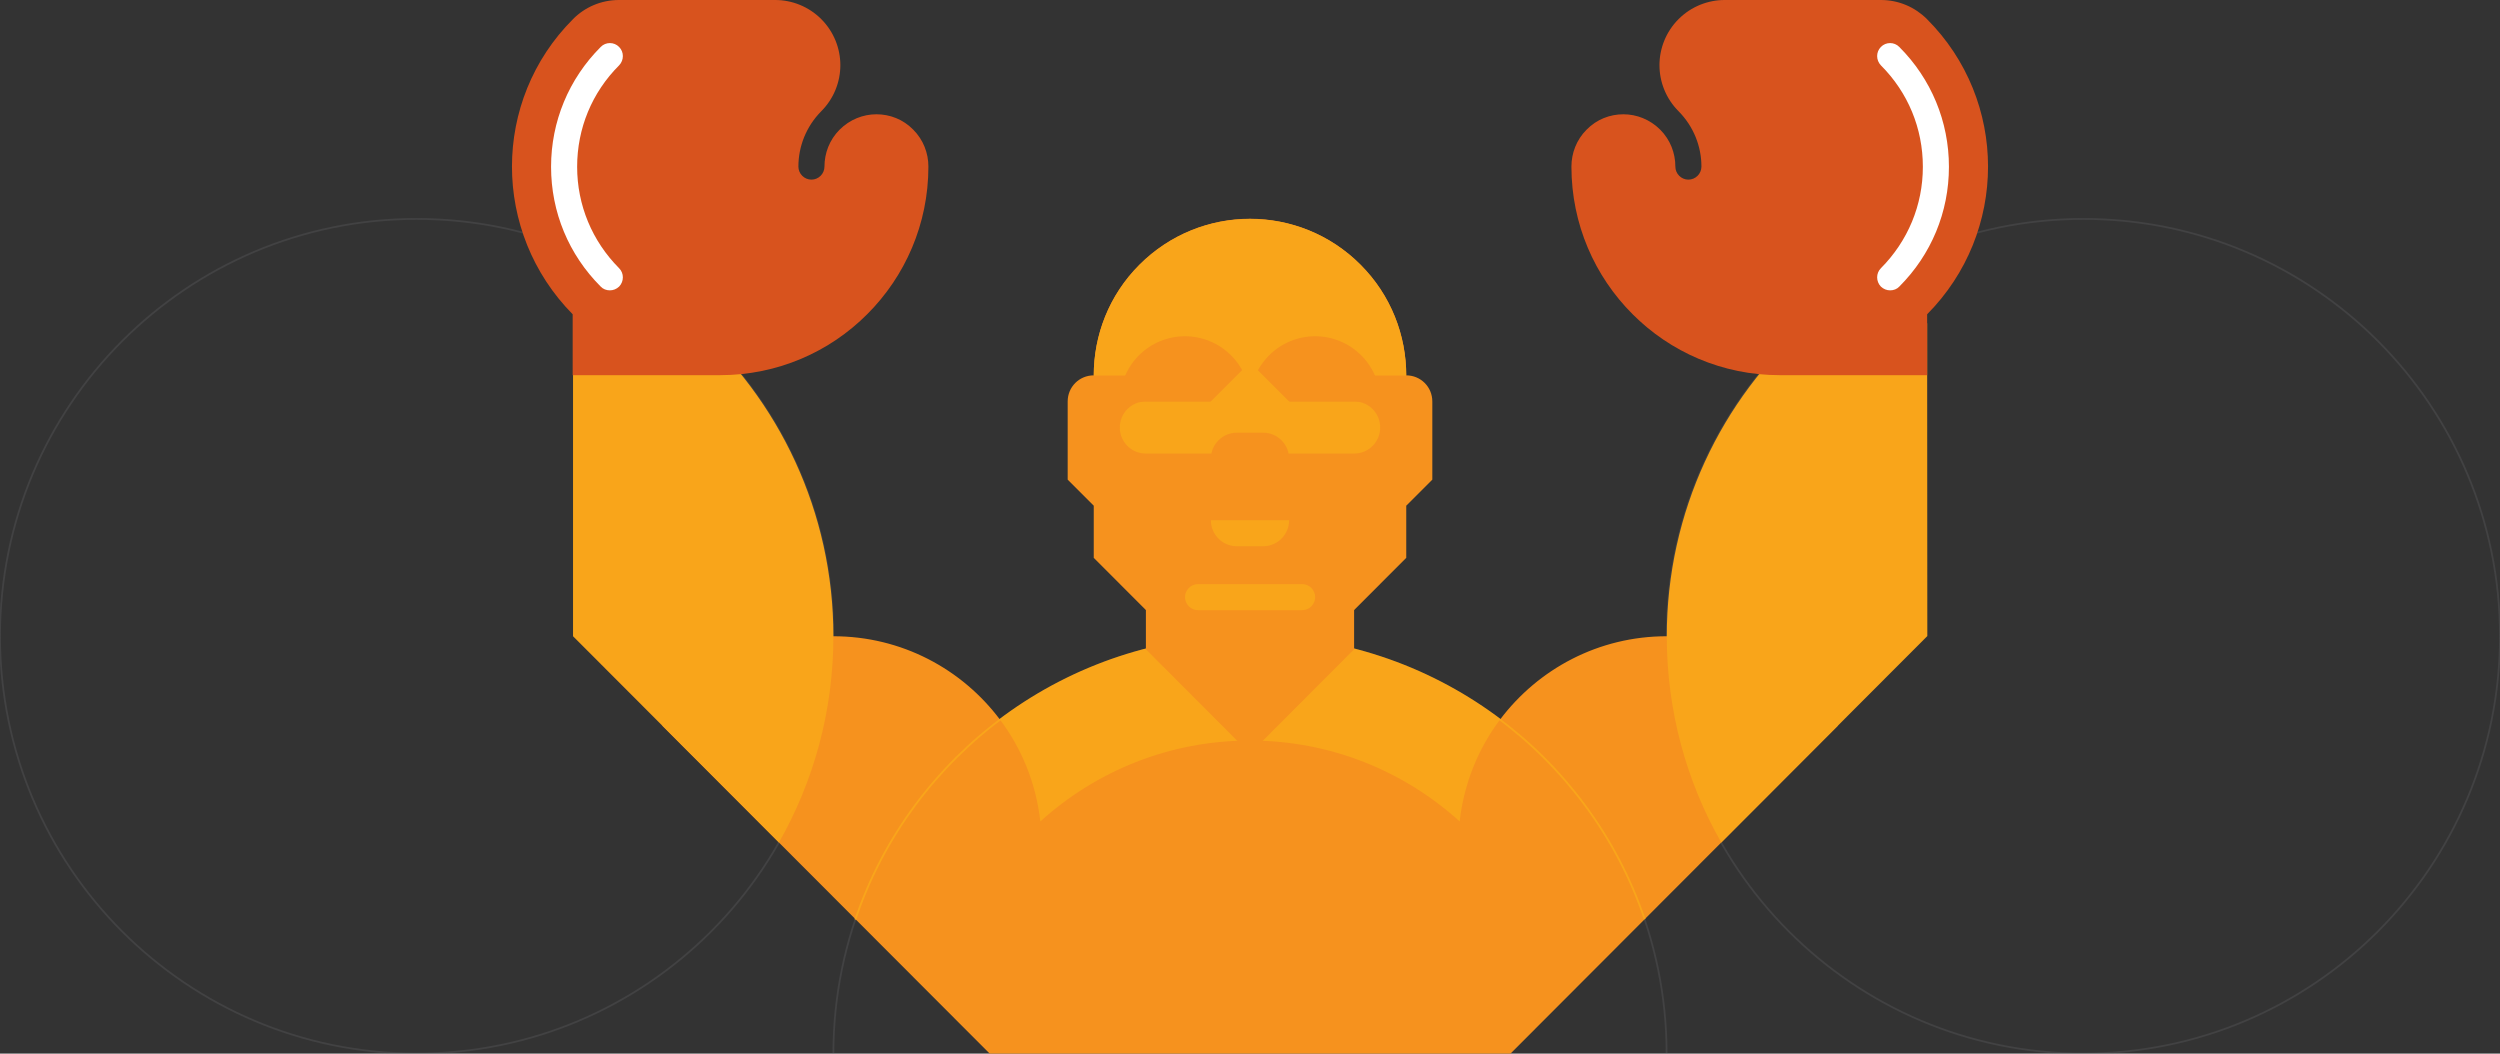
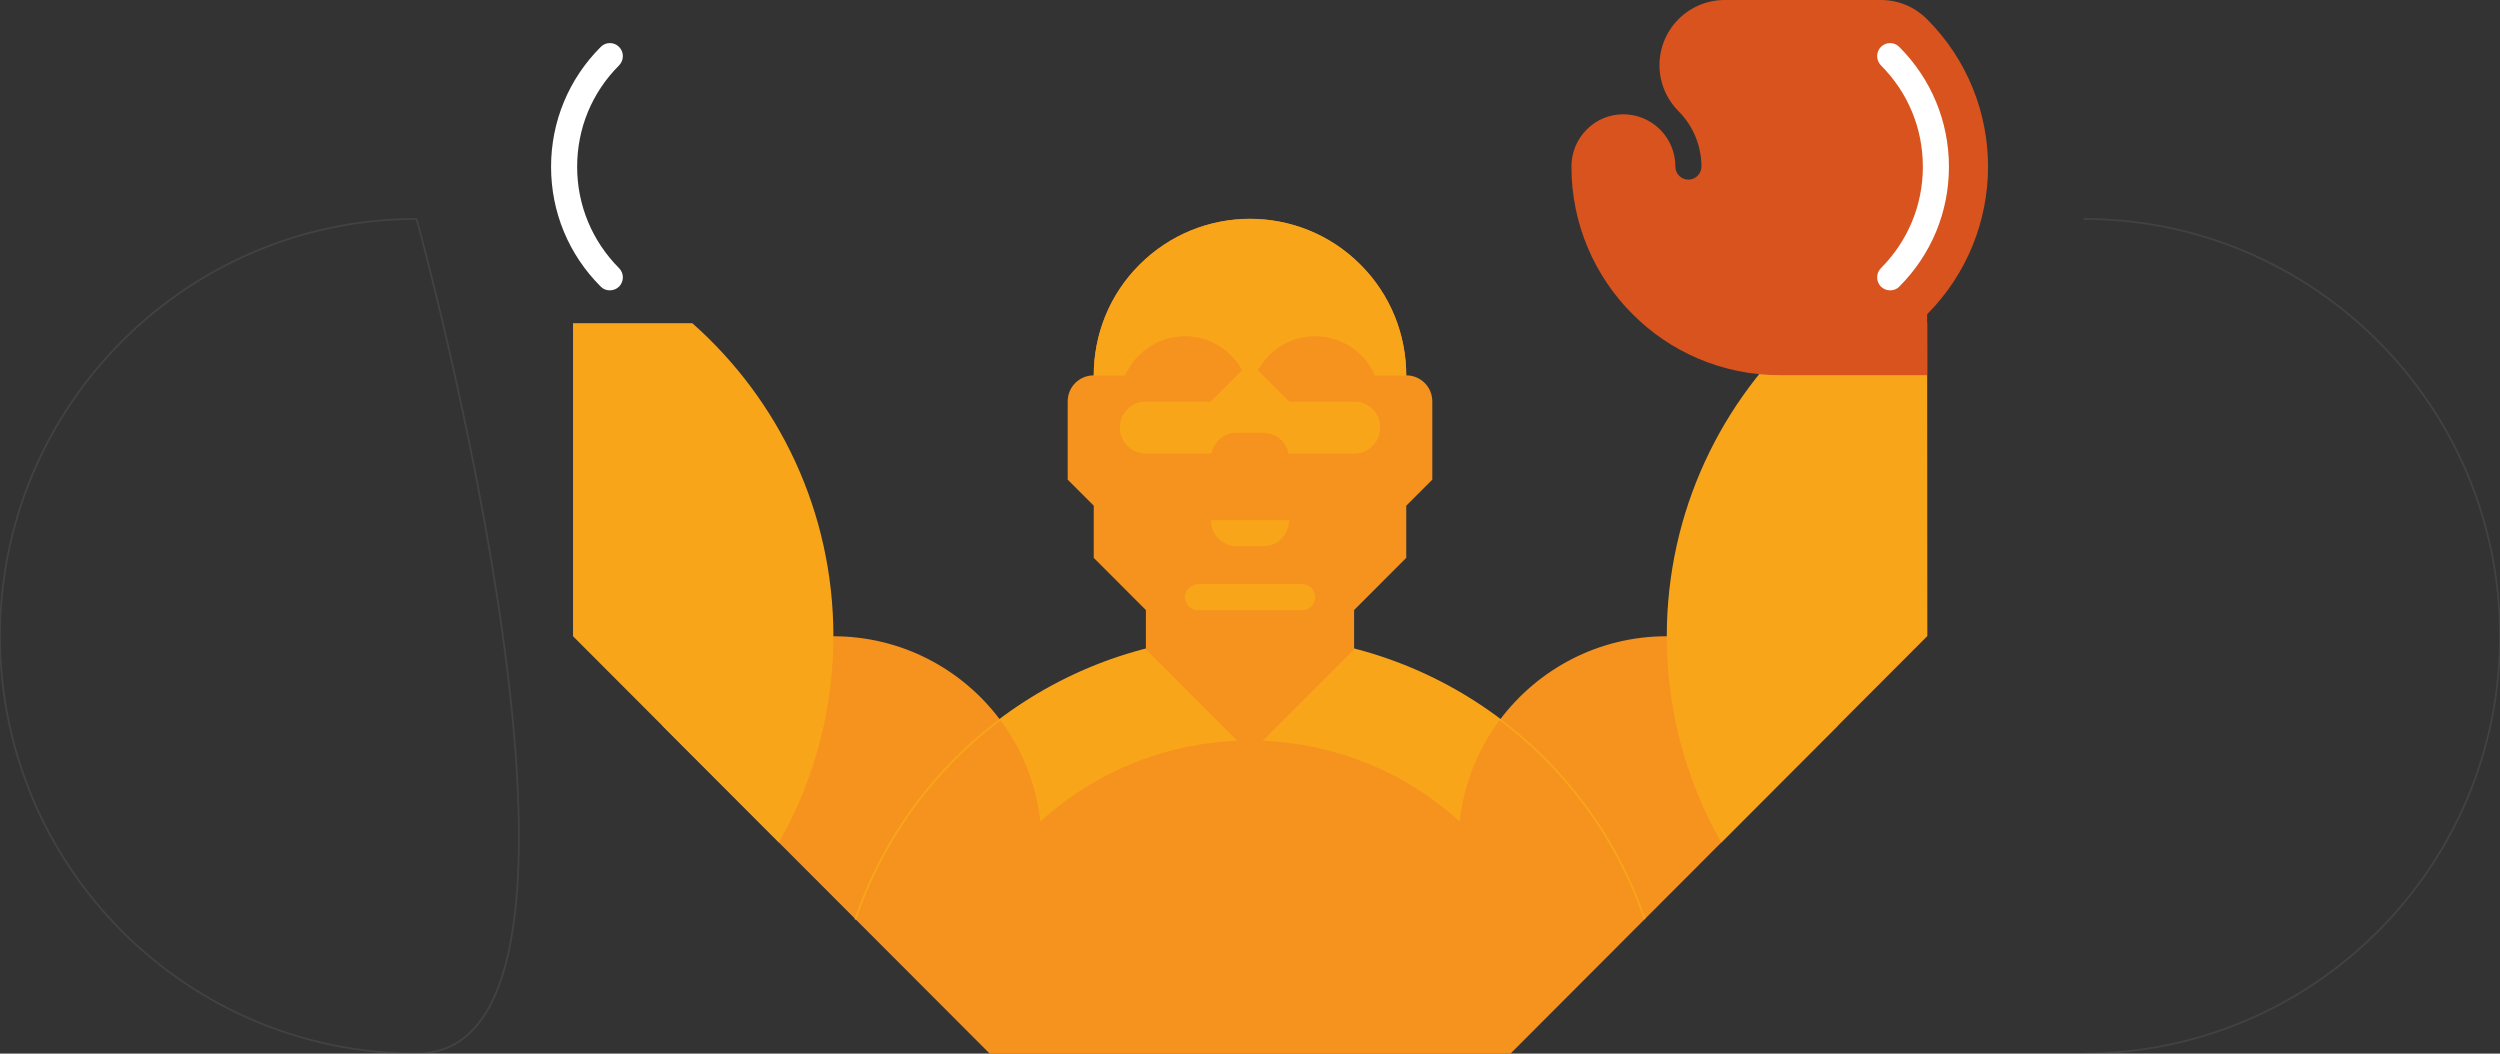
<svg xmlns="http://www.w3.org/2000/svg" version="1.1" id="Layer_1" x="0px" y="0px" viewBox="0 0 1400 590" style="enable-background:new 0 0 1400 590;" xml:space="preserve">
  <rect x="0" y="0" width="1400" height="590" fill="#333333" stroke="none" />
  <style type="text/css">
	.st0{opacity:0.2;fill:none;stroke:#808184;stroke-miterlimit:10;enable-background:new    ;}
	.st1{fill:#F6921E;}
	.st2{fill:#F9A51A;}
	.st3{fill:none;stroke:#F9A51A;stroke-miterlimit:10;}
	.st4{fill:#D8531E;}
	.st5{fill:#FFFFFF;}
</style>
  <g>
-     <path class="st0" d="M466.7,590c0-129.1,104.5-233.7,233.3-233.7S933.3,460.9,933.3,590" />
-     <path class="st0" d="M1166.7,590c-128.9,0-233.3-104.6-233.3-233.7s104.5-233.7,233.3-233.7" />
    <path class="st0" d="M233.3,590C104.5,590,0,485.4,0,356.3s104.5-233.7,233.3-233.7" />
-     <path class="st0" d="M233.3,122.6c128.9,0,233.3,104.6,233.3,233.7S362.2,590,233.3,590" />
+     <path class="st0" d="M233.3,122.6S362.2,590,233.3,590" />
    <path class="st0" d="M1166.7,122.6c128.9,0,233.3,104.6,233.3,233.7S1295.5,590,1166.7,590" />
    <g>
      <path class="st1" d="M933.3,356.3c-38.2,0-72,18.4-93.3,46.7c-39-29.3-87.5-46.7-140-46.7S599,373.7,560,403    c-21.3-28.4-55.2-46.7-93.3-46.7c-39.7,0-74.7,19.8-95.8,50.1L554.2,590h291.7l183.3-183.6C1008,376.1,973,356.3,933.3,356.3z" />
    </g>
    <g>
      <path class="st2" d="M700,414.7c45.2,0,86.4,17.2,117.4,45.3c2.4-21.2,10.4-40.8,22.6-57c-39-29.3-87.5-46.7-140-46.7    S599,373.7,560,403c12.2,16.2,20.2,35.8,22.6,57C613.6,431.9,654.8,414.7,700,414.7z" />
    </g>
    <path class="st2" d="M1079.2,181h-66.8c-48.4,42.8-79,105.5-79,175.3l0,0l0,0l0,0c0,42,11.1,81.5,30.5,115.5l115.4-115.6   L1079.2,181L1079.2,181z" />
    <path class="st2" d="M387.7,181h-66.8v175.3l115.3,115.5c19.4-34.1,30.5-73.5,30.5-115.5C466.7,286.5,436.1,223.8,387.7,181z" />
    <path class="st3" d="M479,514.9c31.2-92.2,118.4-158.6,221-158.6s189.7,66.3,221,158.4" />
    <g>
      <path class="st1" d="M612.5,312.4L700,400l87.5-87.6v-29.2l14.6-14.6v-43.8c0-8.1-6.5-14.6-14.6-14.6c0-22.4-8.5-44.9-25.6-62    s-39.5-25.7-61.9-25.7s-44.8,8.6-61.9,25.7c-17.1,17.1-25.6,39.5-25.6,62l0,0l0,0c-8.1,0-14.6,6.5-14.6,14.6v43.8l14.6,14.6V312.4    z" />
      <path class="st2" d="M758.3,224.8c8.1,0,14.6,6.5,14.6,14.6s-6.5,14.6-14.6,14.6H641.7c-8.1,0-14.6-6.5-14.6-14.6    s6.5-14.6,14.6-14.6H758.3z" />
      <polygon class="st1" points="758.3,319.7 758.3,363.6 700,422 641.7,363.6 641.7,319.7   " />
      <g>
        <path class="st2" d="M700,122.6c-22.4,0-44.8,8.6-61.9,25.7c-17.1,17.1-25.6,39.5-25.6,62h175c0-22.4-8.5-44.9-25.6-62     C744.8,131.1,722.4,122.6,700,122.6z" />
      </g>
      <path class="st1" d="M700,224.8c0-9.3,3.6-18.7,10.7-25.8c7.1-7.1,16.4-10.7,25.8-10.7c9.3,0,18.7,3.6,25.8,10.7    c7.1,7.1,10.7,16.5,10.7,25.8" />
      <path class="st1" d="M627.1,224.8c0-9.3,3.6-18.7,10.7-25.8c7.1-7.1,16.4-10.7,25.8-10.7c9.3,0,18.7,3.6,25.8,10.7    c7.1,7.1,10.7,16.5,10.7,25.8" />
      <path class="st1" d="M721.9,256.9c0-8.1-6.5-14.6-14.6-14.6h-14.6c-8.1,0-14.6,6.5-14.6,14.6H721.9z" />
      <path class="st1" d="M721.9,283.1c0-8.1-6.5-14.6-14.6-14.6h-14.6c-8.1,0-14.6,6.5-14.6,14.6H721.9z" />
      <path class="st2" d="M678.1,291.3c0,8.1,6.5,14.6,14.6,14.6h14.6c8.1,0,14.6-6.5,14.6-14.6H678.1z" />
      <path class="st2" d="M729.2,327.1c4,0,7.3,3.3,7.3,7.3s-3.3,7.3-7.3,7.3h-58.3c-4,0-7.3-3.3-7.3-7.3s3.3-7.3,7.3-7.3H729.2z" />
    </g>
    <polygon class="st2" points="663.5,239.4 700,202.9 736.5,239.4  " />
    <g>
      <g>
        <path class="st4" d="M1113.3,93.3c0-29.9-11.4-59.8-34.2-82.6c-6.6-6.6-15.7-10.7-25.8-10.7h-87.5c-9.3,0-18.7,3.6-25.8,10.7     s-10.7,16.5-10.7,25.8s3.6,18.7,10.7,25.8c8.5,8.6,12.8,19.8,12.8,31c0,4-3.3,7.3-7.3,7.3s-7.3-3.3-7.3-7.3     c0-7.5-2.8-15-8.5-20.7S916.5,64,909.1,64c-7.5,0-14.9,2.8-20.6,8.6c-5.7,5.7-8.5,13.2-8.5,20.7c0,32.3,13.1,61.5,34.2,82.6     c21.1,21.2,50.3,34.2,82.5,34.2h82.5V176C1101.9,153.1,1113.3,123.2,1113.3,93.3z" />
      </g>
      <path class="st5" d="M1058.5,162.6c-1.9,0-3.7-0.7-5.2-2.1c-2.8-2.9-2.8-7.5,0-10.3c15.1-15.2,23.5-35.3,23.5-56.8    s-8.3-41.6-23.5-56.8c-2.8-2.9-2.8-7.5,0-10.3c2.8-2.9,7.5-2.9,10.3,0c17.9,17.9,27.8,41.8,27.8,67.1c0,25.4-9.9,49.2-27.8,67.1    C1062.3,161.9,1060.4,162.6,1058.5,162.6z" />
    </g>
    <g>
      <g>
-         <path class="st4" d="M286.7,93.3c0-29.9,11.4-59.8,34.2-82.6C327.4,4.1,336.6,0,346.6,0h87.5c9.3,0,18.7,3.6,25.8,10.7     c7.1,7.1,10.7,16.5,10.7,25.8s-3.6,18.7-10.7,25.8c-8.5,8.6-12.8,19.8-12.8,31c0,4,3.3,7.3,7.3,7.3s7.3-3.3,7.3-7.3     c0-7.5,2.8-15,8.5-20.7s13.2-8.6,20.6-8.6c7.5,0,14.9,2.8,20.6,8.6c5.7,5.7,8.5,13.2,8.5,20.7c0,32.3-13.1,61.5-34.2,82.6     c-21.1,21.2-50.3,34.2-82.5,34.2h-82.5V176C298.1,153.1,286.7,123.2,286.7,93.3z" />
-       </g>
+         </g>
      <path class="st5" d="M341.5,162.6c1.9,0,3.7-0.7,5.2-2.1c2.8-2.9,2.8-7.5,0-10.3c-15.1-15.2-23.5-35.3-23.5-56.8    s8.3-41.6,23.5-56.8c2.8-2.9,2.8-7.5,0-10.3c-2.8-2.9-7.5-2.9-10.3,0c-17.9,17.9-27.8,41.8-27.8,67.1c0,25.4,9.9,49.2,27.8,67.1    C337.7,161.9,339.6,162.6,341.5,162.6z" />
    </g>
  </g>
</svg>